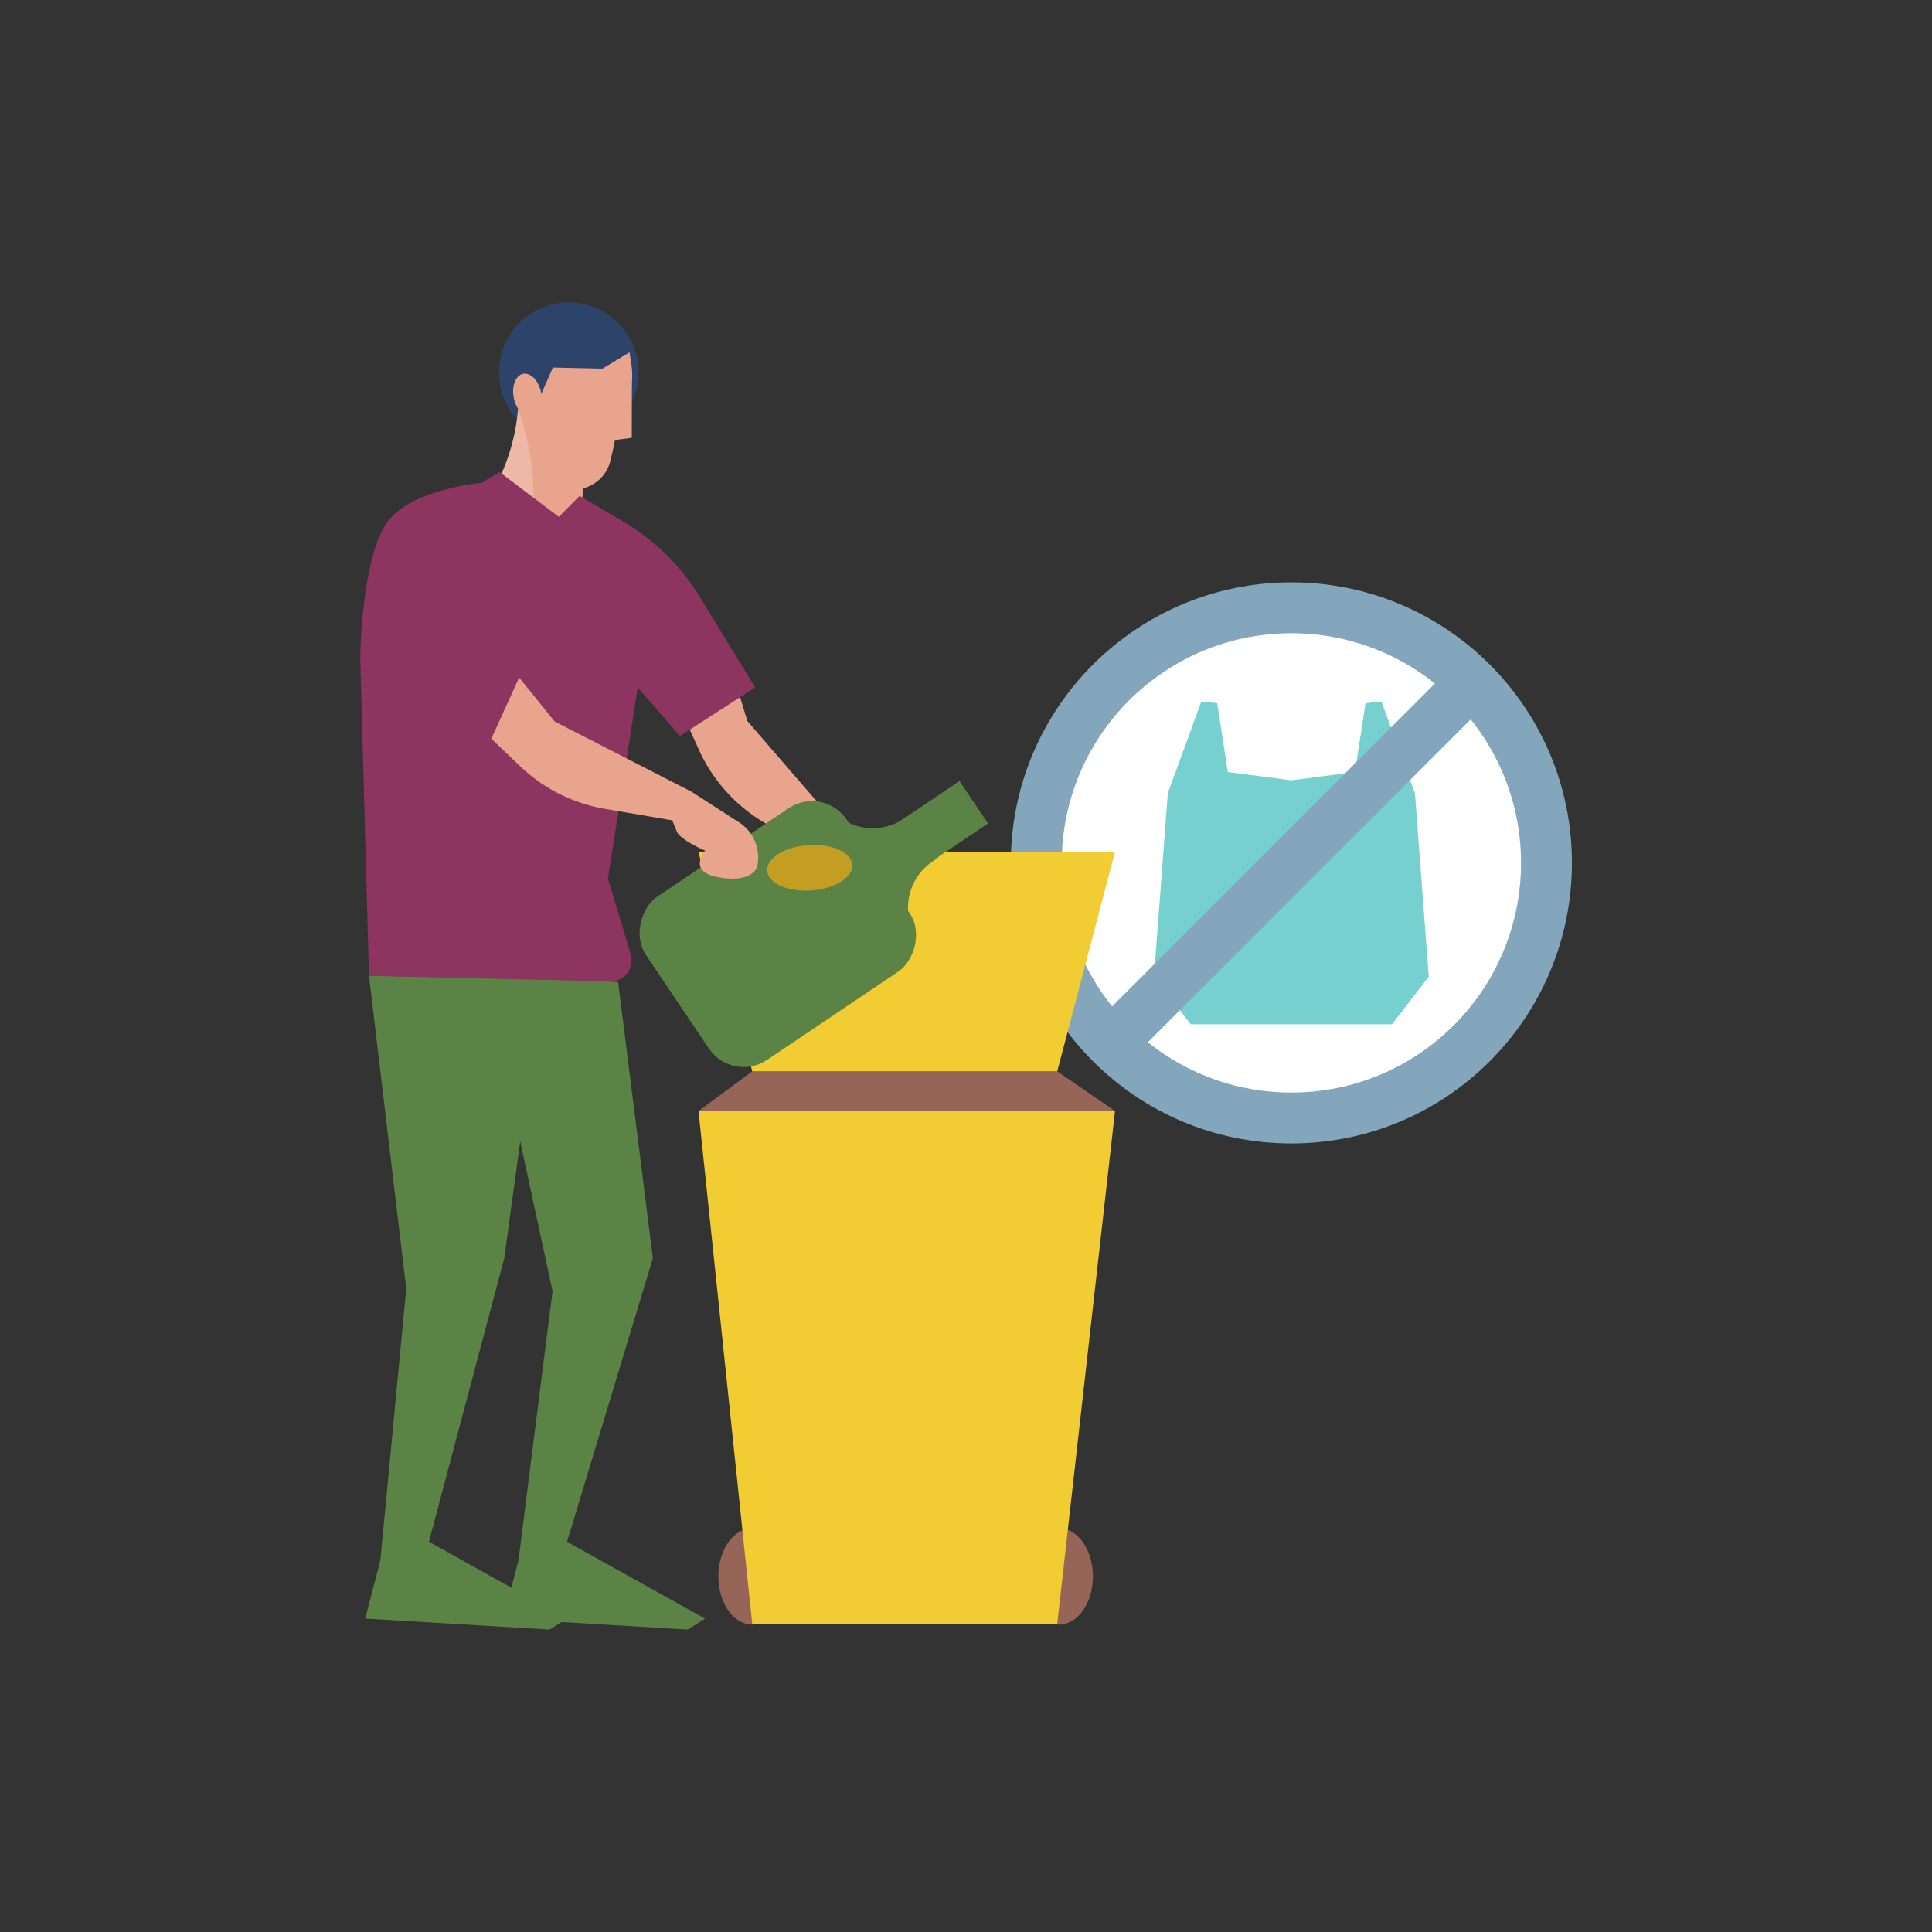
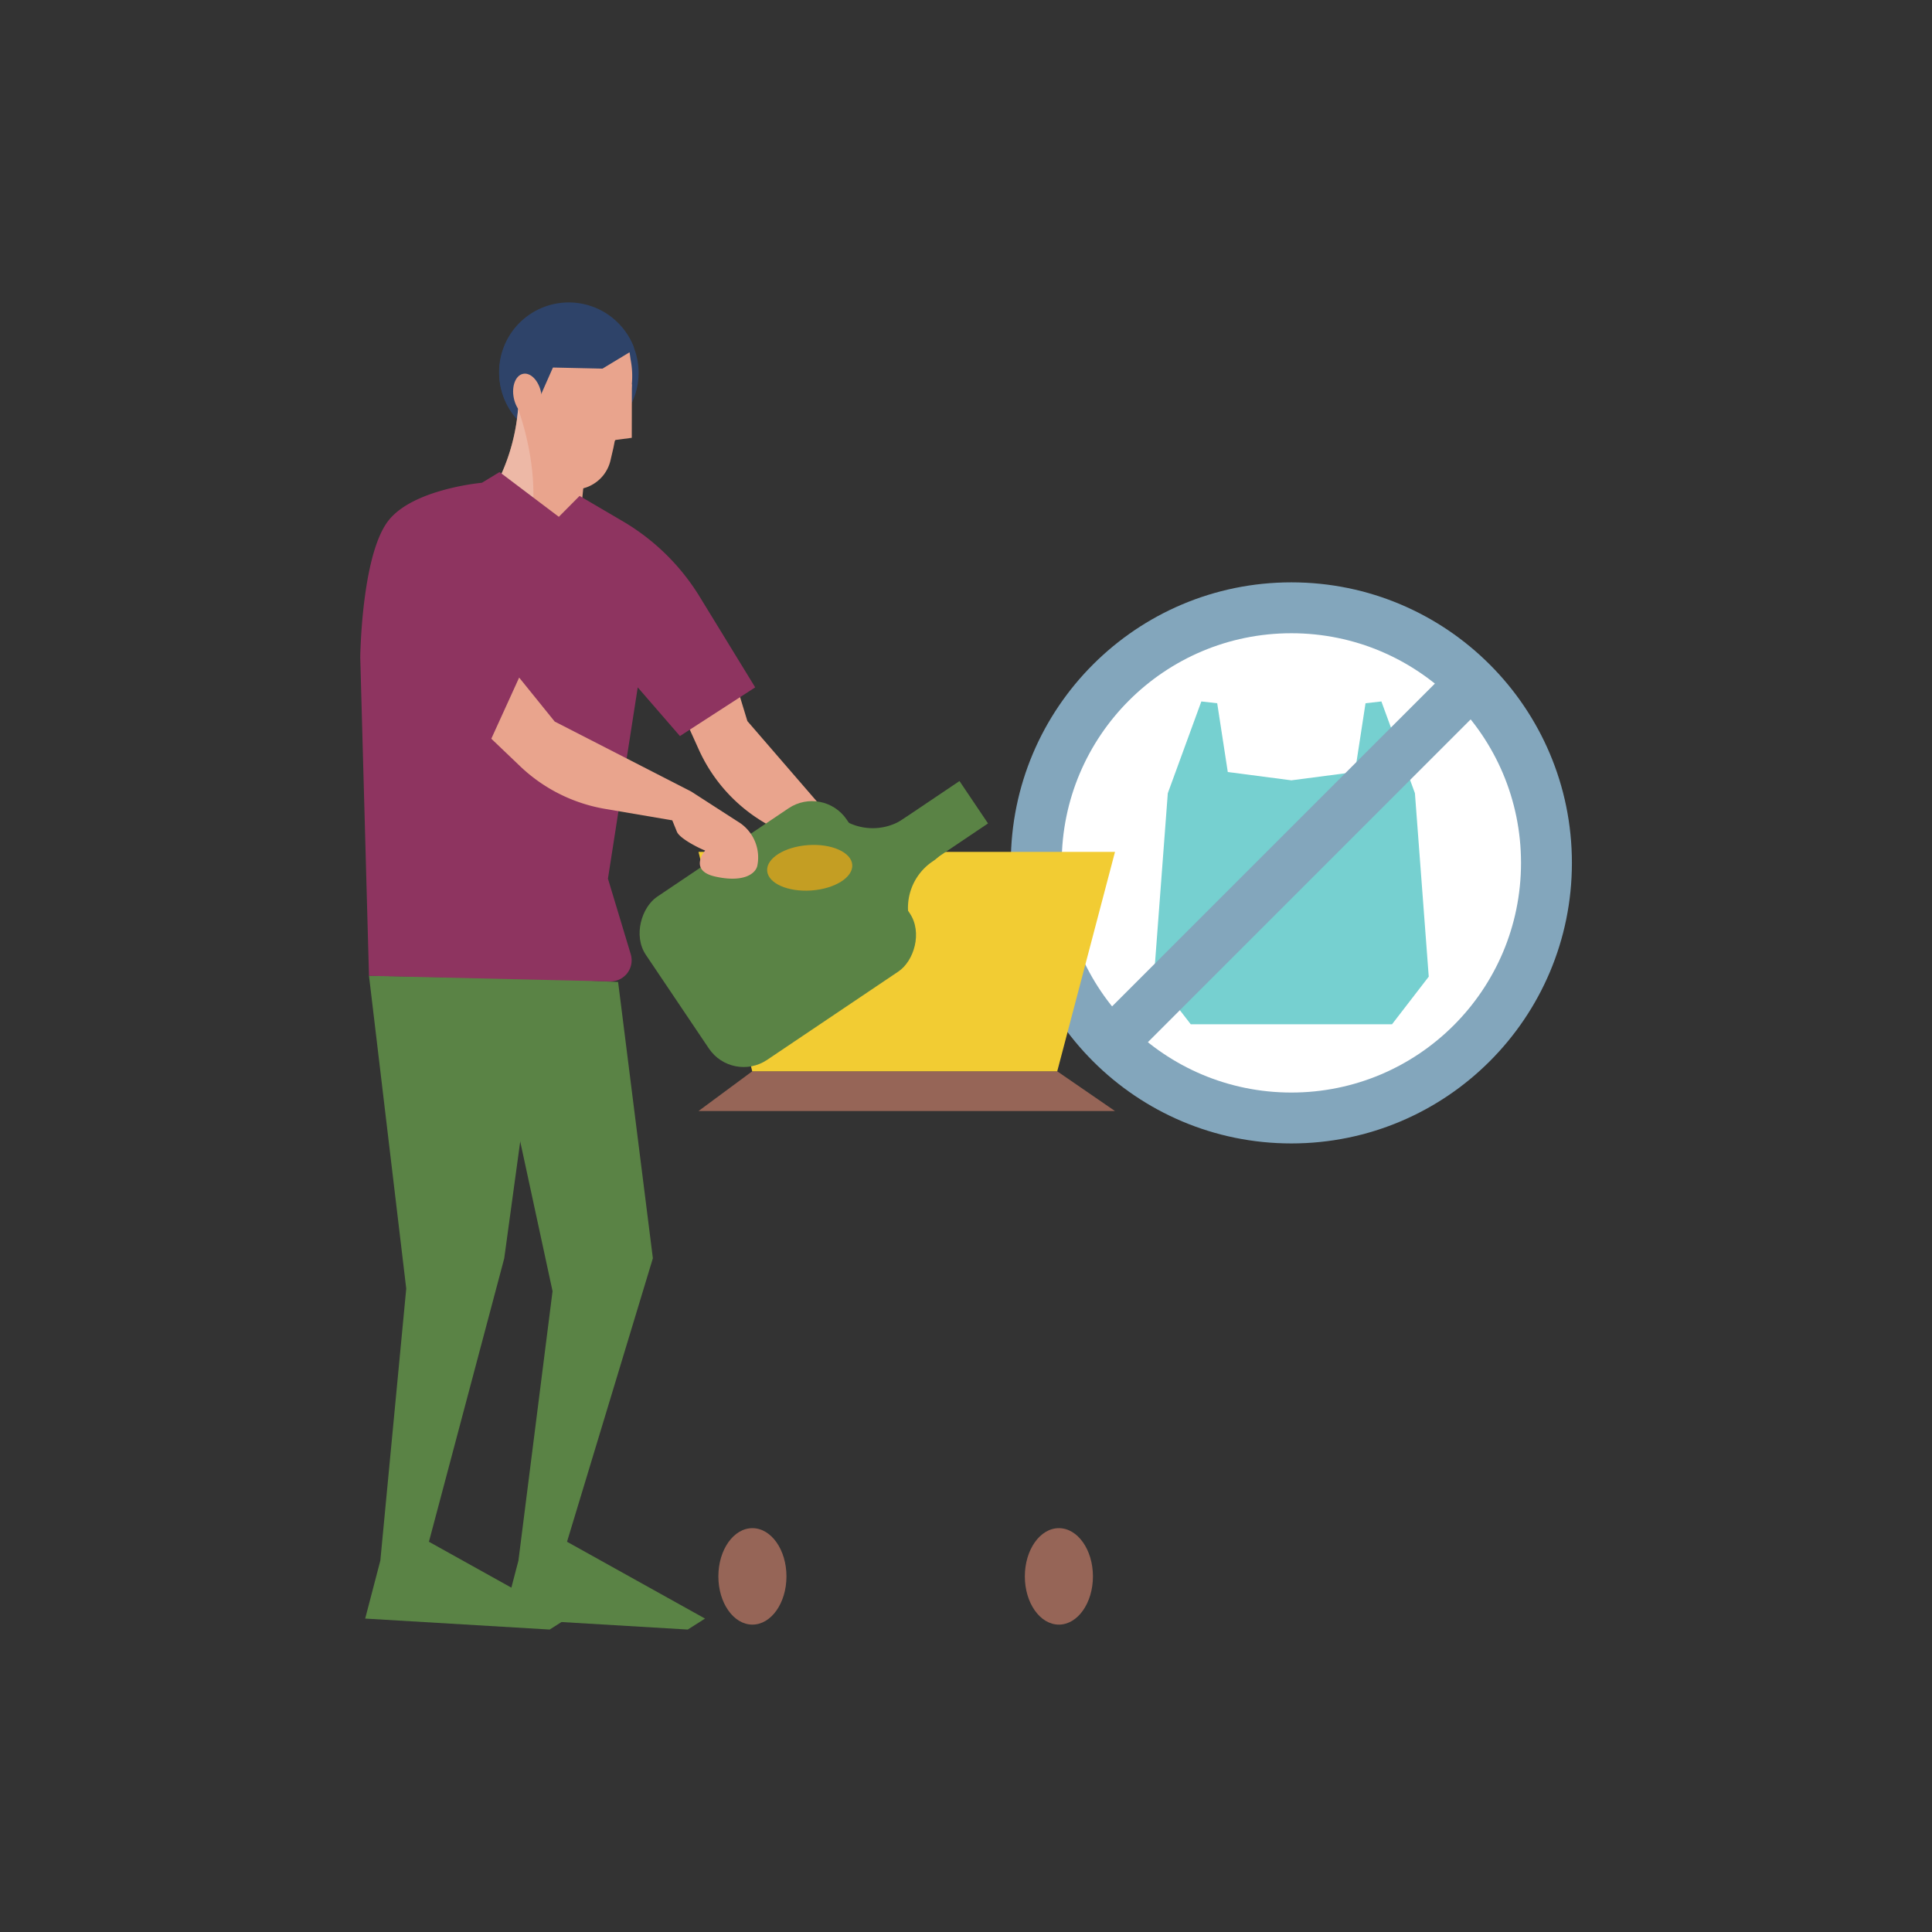
<svg xmlns="http://www.w3.org/2000/svg" viewBox="0 0 595.28 595.28">
  <rect x="0" y="0" width="595.28" height="595.28" fill="#333333" stroke="none" />
  <defs>
    <style>.cls-1{isolation:isolate;}.cls-2{fill:#83a6bc;}.cls-3{fill:#fff;}.cls-4{fill:#76d0d0;}.cls-5{fill:#966557;}.cls-6{fill:#f2cc33;}.cls-7{fill:#e9a48d;}.cls-8{fill:#5a8345;}.cls-9{fill:#2e4369;}.cls-10{fill:#f0c4b8;opacity:0.6;mix-blend-mode:multiply;}.cls-11{fill:#8e3460;}.cls-12{fill:#c49e23;}</style>
  </defs>
  <title>Ilustraciones 10 Compromisos de Banca Responsable</title>
  <g class="cls-1">
    <g id="Capa_1" data-name="Capa 1">
      <circle class="cls-2" cx="397.89" cy="265.87" r="86.44" />
      <circle class="cls-3" cx="397.89" cy="265.87" r="70.76" />
      <polygon class="cls-4" points="435.96 244.4 425.63 216.13 420.74 216.68 417.48 237.87 397.89 240.43 378.3 237.87 375.04 216.68 370.15 216.13 359.82 244.4 355.56 300.92 366.89 315.6 392.48 315.6 403.3 315.6 428.9 315.6 440.22 300.92 435.96 244.4" />
      <rect class="cls-2" x="390.09" y="190.23" width="15.6" height="151.27" transform="translate(304.54 -203.48) rotate(45)" />
      <ellipse class="cls-5" cx="231.83" cy="485.71" rx="10.49" ry="14.86" />
      <ellipse class="cls-5" cx="326.26" cy="485.71" rx="10.49" ry="14.86" />
      <polygon class="cls-5" points="325.75 330.09 231.77 330.09 215.22 342.33 343.55 342.33 325.75 330.09" />
      <polygon class="cls-6" points="325.75 330.09 231.77 330.09 215.22 262.48 343.55 262.48 325.75 330.09" />
-       <polygon class="cls-6" points="325.75 500.29 343.55 342.33 215.22 342.33 231.77 500.29 325.75 500.29" />
      <path class="cls-7" d="M210.23,219.71l5.06,11.2a50,50,0,0,0,19.29,22l17.92,11.06v3.78a8.21,8.21,0,0,0,2.51,5.91l7.54,7.26a4.54,4.54,0,0,0,6.8-.57l1.67-2.25a5.18,5.18,0,0,0,.08-6.1l-9.91-14.07-30.91-35.75-5.08-16.67Z" />
      <polygon class="cls-8" points="170.25 397.83 149.26 300.63 190.45 302.57 201.16 387.69 174.71 475.04 217.23 498.71 211.91 502.09 155.07 498.71 159.74 480.83 170.25 397.83" />
      <polygon class="cls-8" points="125.17 397.05 113.69 300.63 167.14 301.66 155.36 387.73 132.16 475.04 174.68 498.71 169.36 502.09 112.52 498.71 117.19 480.83 125.17 397.05" />
      <path class="cls-9" d="M195.33,107.07l-2.46,3-16-5.39L171.43,117l-4.71,3.92-6.77,8.8a21.47,21.47,0,1,1,35.38-22.66Z" />
      <path class="cls-9" d="M196.29,110.4a21.47,21.47,0,1,1-1-3.33A21.47,21.47,0,0,1,196.29,110.4Z" />
      <path class="cls-7" d="M179.84,149.19l-1.68,16.7a34,34,0,0,1-15-2.43,22.5,22.5,0,0,1-11.86-11.21A61.35,61.35,0,0,0,159.63,126a57.2,57.2,0,0,0,.15-6.59Z" />
      <path class="cls-10" d="M163.11,163.46a22.5,22.5,0,0,1-11.86-11.21A61.35,61.35,0,0,0,159.63,126S167.27,145.93,163.11,163.46Z" />
      <path class="cls-7" d="M194,108.65l.28,2a26.93,26.93,0,0,1,.39,7.81v0a43.17,43.17,0,0,1-1.56,8.08h0a53.56,53.56,0,0,1-3.5,9h0l-.2.39L189,138l-.9,3.87a11.69,11.69,0,0,1-1.52,3.6,11.2,11.2,0,0,1-1.76,2.14,11.48,11.48,0,0,1-2.65,1.9,10.82,10.82,0,0,1-1.56.68l-.85.26-.67.16-1.06.21-14.49-16.44-1.32-2.72,1.46-3.28.88-2,.58-1.3,1.69-3.82.26-.6h0l3.18-7.2.11-.22,15.26.34,8.27-5Z" />
      <polygon class="cls-7" points="194.7 118.28 194.7 118.42 194.7 118.45 194.68 123.78 194.66 134.9 189.67 135.56 189.64 135.56 187.84 135.8 187.86 135.28 188 131.94 188.15 128.23 194.7 118.28" />
      <ellipse class="cls-7" cx="162.51" cy="121.79" rx="4.29" ry="6.73" transform="translate(-20.94 34.67) rotate(-11.45)" />
      <path class="cls-11" d="M119.83,160.22c7.77-9.62,28.65-11.47,28.65-11.47l5.44-3.3,18.27,13.79,6.39-6.44,13.28,7.79a68.3,68.3,0,0,1,23.68,23.2l17.15,28-23.19,15-13-15-9.18,58.94L194.34,294a6.51,6.51,0,0,1-6.37,8.39l-74.28-1.73L111,202.56S111.35,170.7,119.83,160.22Z" />
      <rect class="cls-8" x="209.35" y="250.5" width="60.62" height="74.61" rx="12.92" transform="translate(344.62 -71.71) rotate(56.06)" />
      <rect class="cls-8" x="269.31" y="235.02" width="15.74" height="55.08" transform="translate(340.25 -113.99) rotate(56.06)" />
      <path class="cls-8" d="M278.5,252.25a17.22,17.22,0,0,1-19.47-.18c-1.68-1.18-5.89,28.31,2,23s11.77-7.57,18.66-13.26C287,255.77,286.37,246.94,278.5,252.25Z" />
      <path class="cls-8" d="M287.36,265.42a17.2,17.2,0,0,0-7.17,18.09c.46,2-28.44-5.19-20.56-10.5s11.44-8.05,19.3-12.29C287.29,256.22,295.24,260.11,287.36,265.42Z" />
      <ellipse class="cls-12" cx="248.55" cy="267.07" rx="13.11" ry="6.99" transform="matrix(1, -0.07, 0.07, 1, -17.76, 17.71)" />
      <path class="cls-7" d="M151.38,227.61l8.89,8.49a50.12,50.12,0,0,0,26.11,13.12l20.76,3.54,1.42,3.5c.83,2.07,6.63,5,8.7,5.81,0,0-5.24,6.12,3.06,8s12.28-.56,13-3.21h0a12.88,12.88,0,0,0-5.11-13.15l-15.24-9.83-42.06-21.56-10.95-13.55Z" />
    </g>
  </g>
</svg>